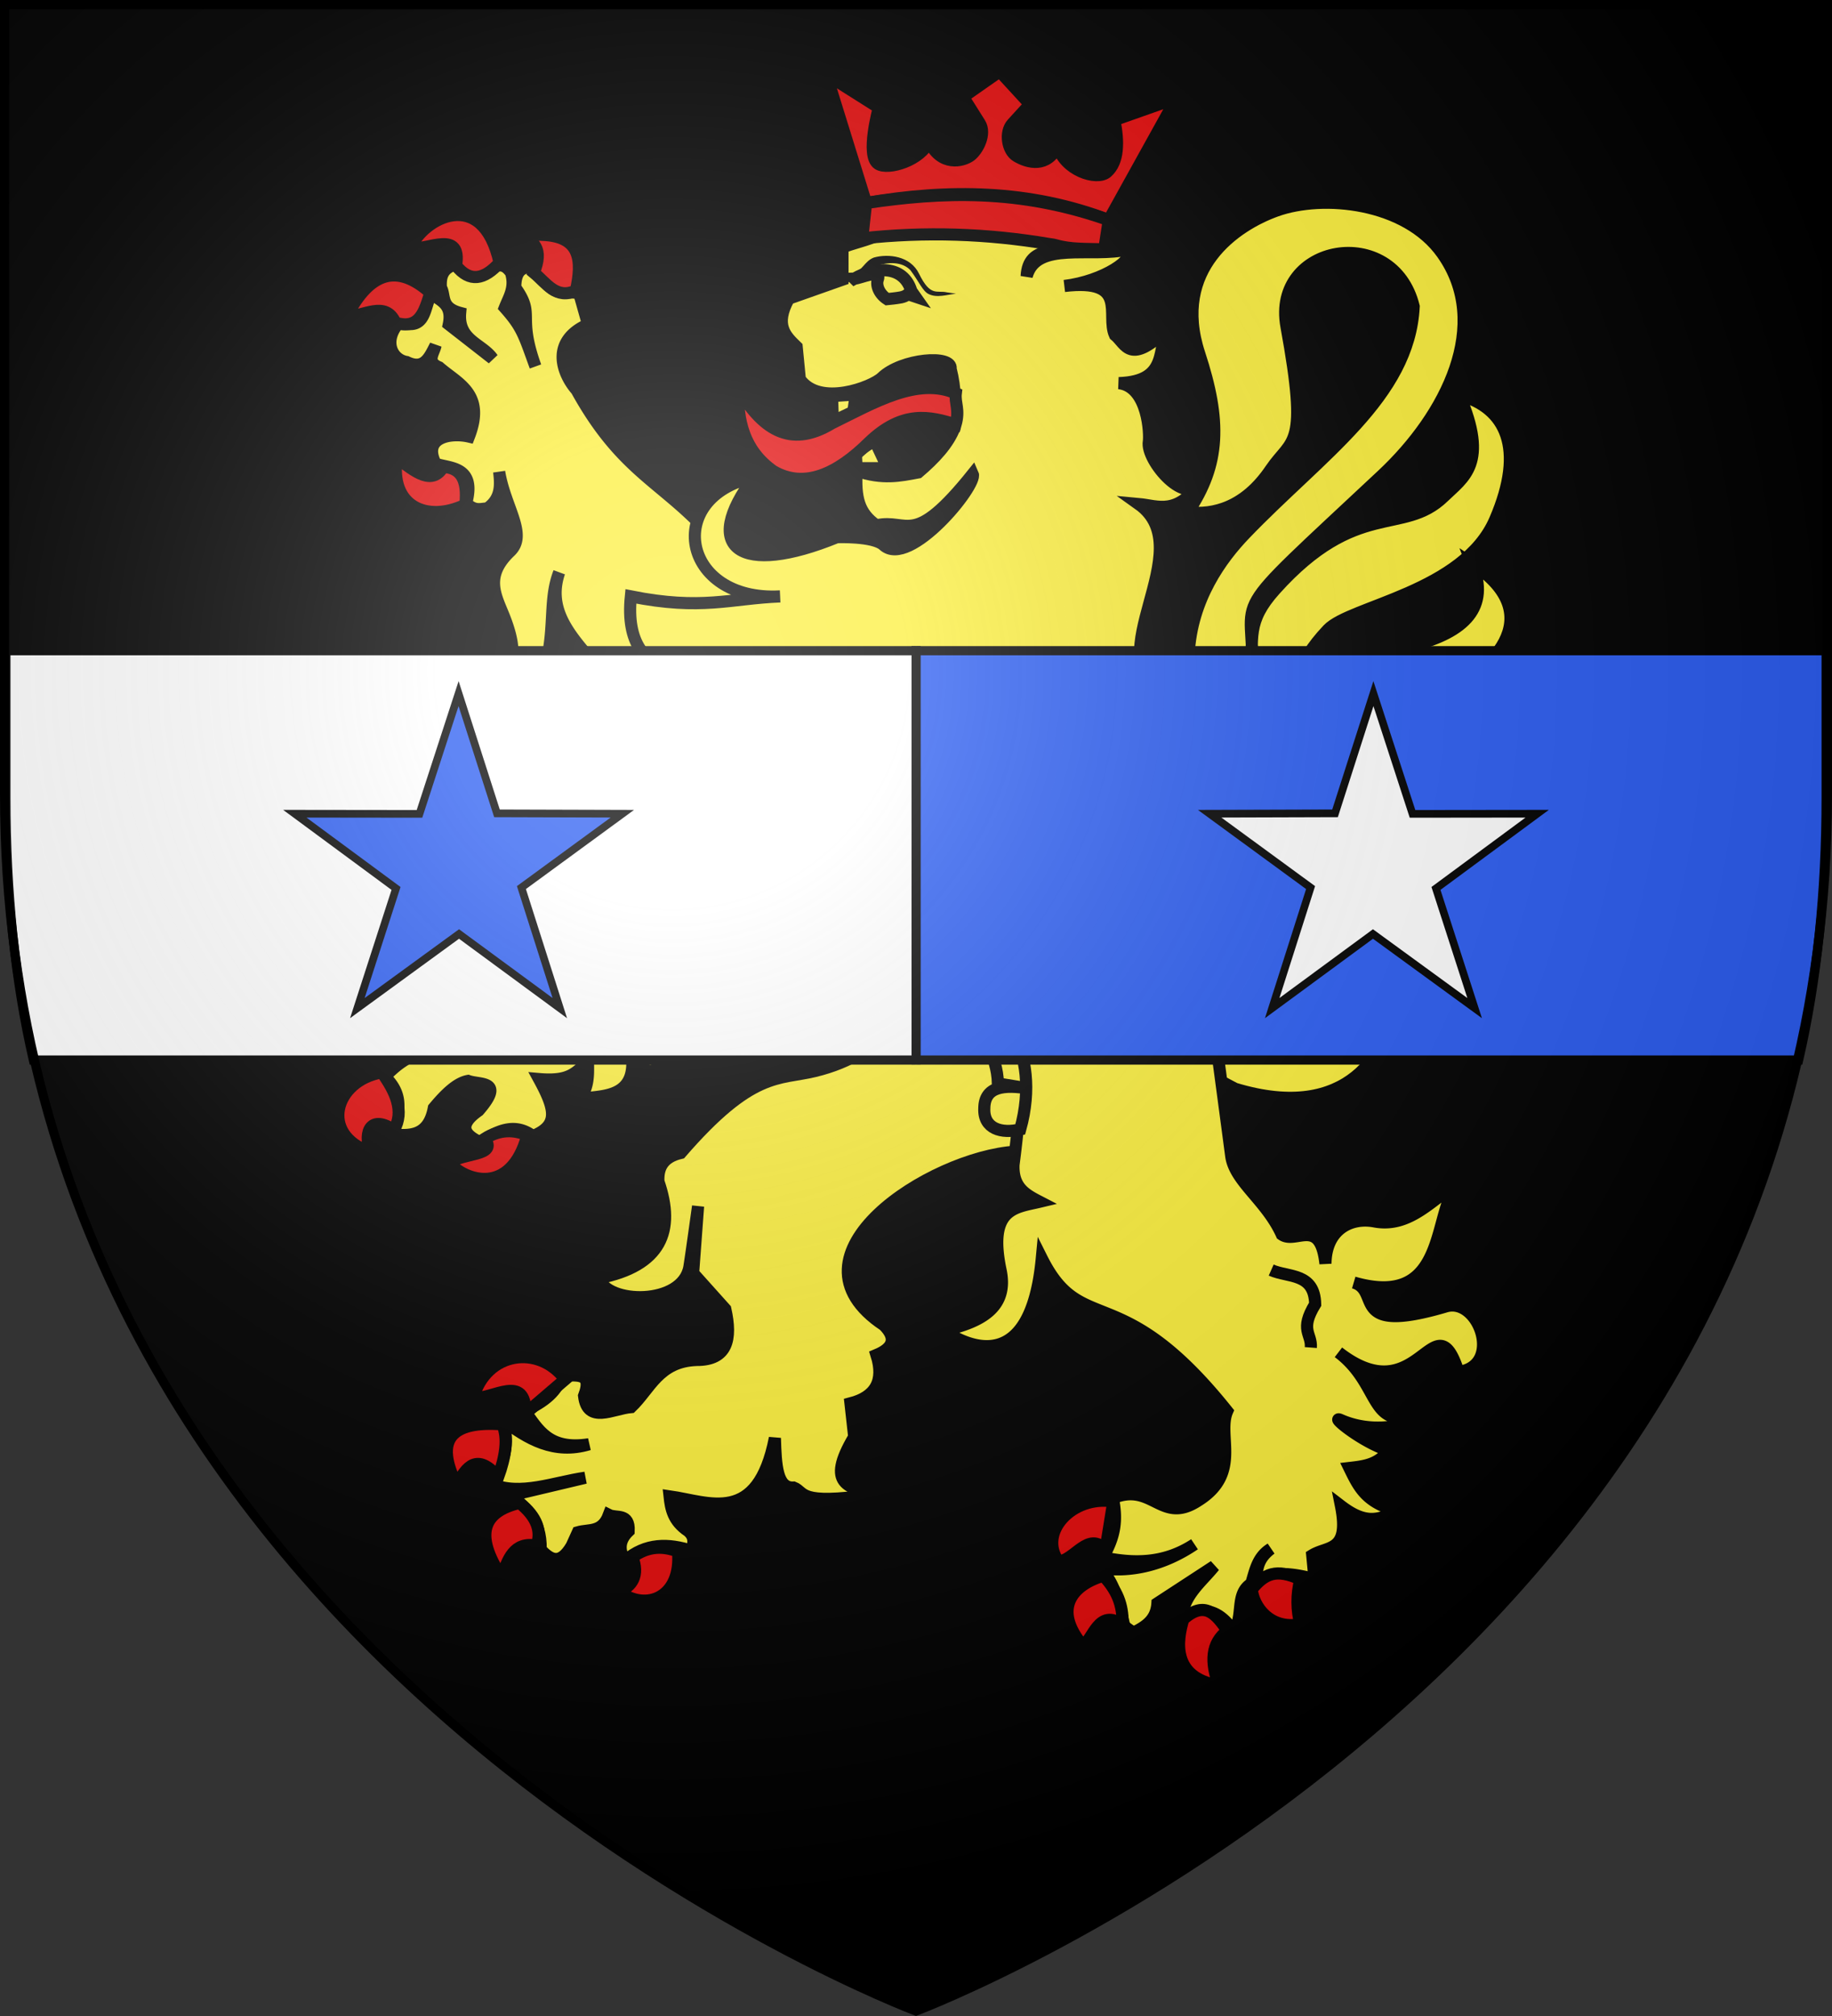
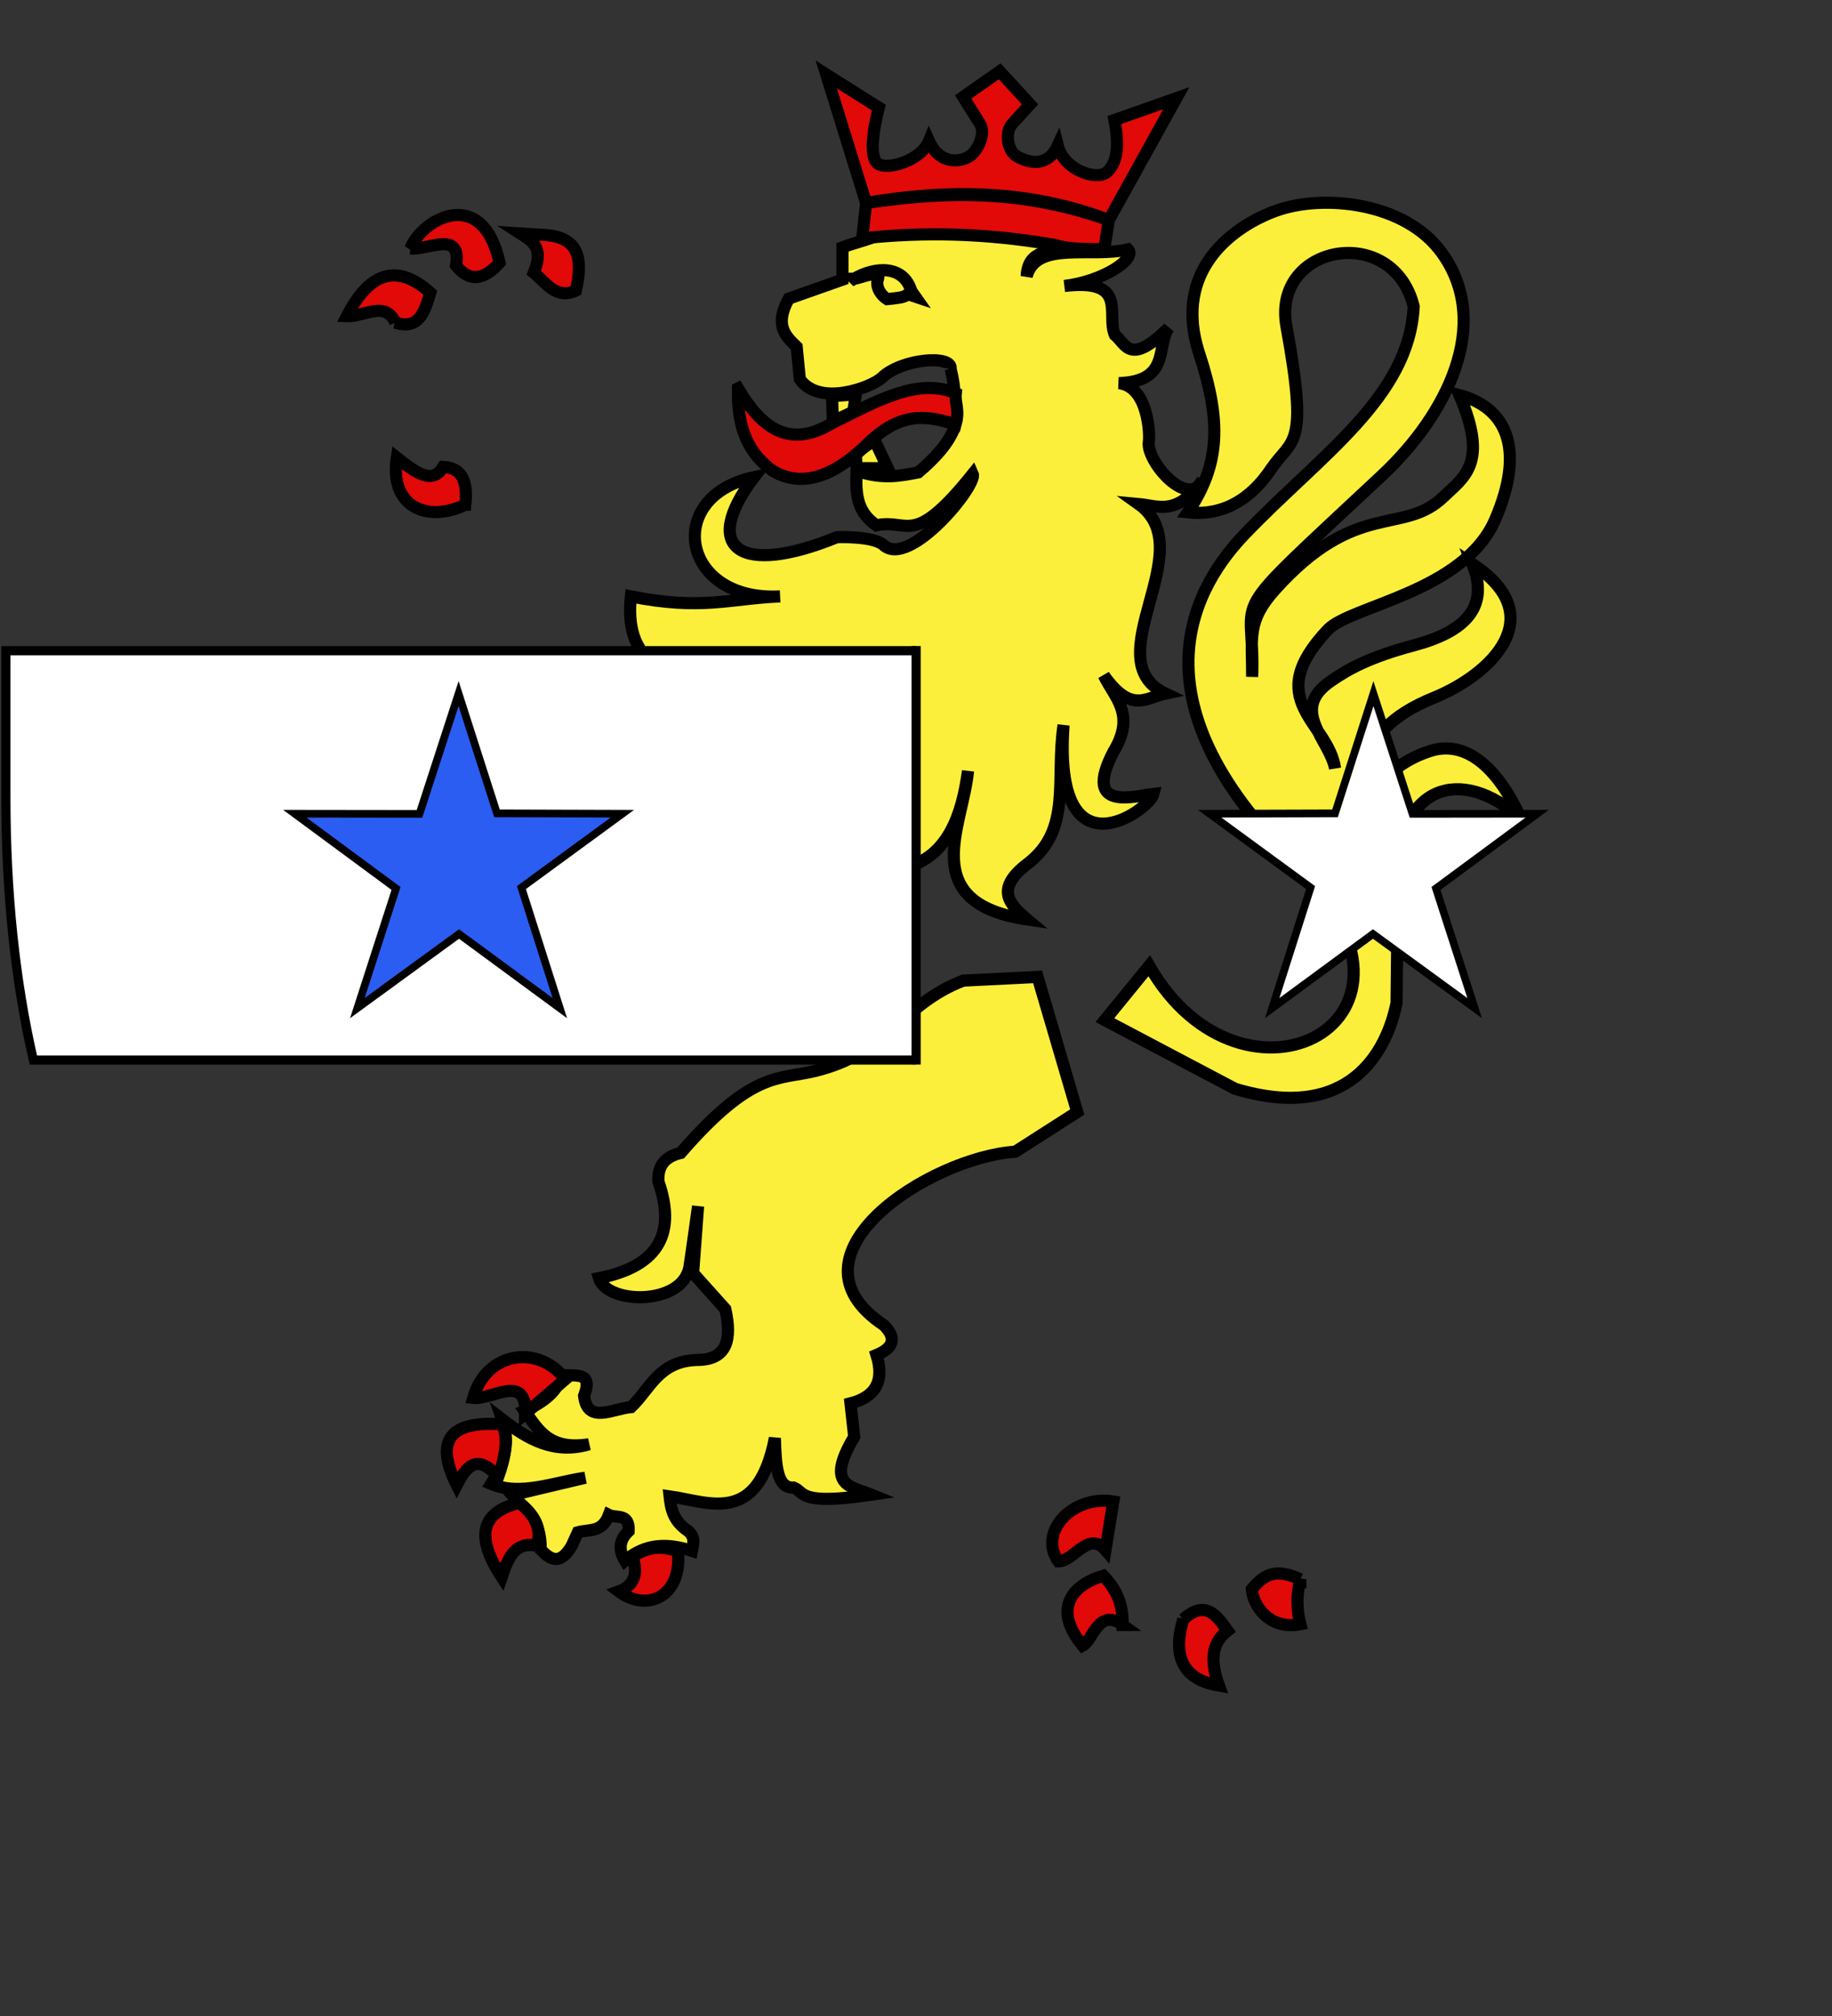
<svg xmlns="http://www.w3.org/2000/svg" xmlns:xlink="http://www.w3.org/1999/xlink" width="600" height="660" viewBox="-300 -300 600 660">
  <rect x="-300" y="-300" width="600" height="660" fill="#333333" stroke="none" />
  <defs>
    <radialGradient id="c" cx="-80" cy="-80" r="405" gradientUnits="userSpaceOnUse">
      <stop offset="0" style="stop-color:#fff;stop-opacity:.31" />
      <stop offset=".19" style="stop-color:#fff;stop-opacity:.25" />
      <stop offset=".6" style="stop-color:#6b6b6b;stop-opacity:.125" />
      <stop offset="1" style="stop-color:#000;stop-opacity:.125" />
    </radialGradient>
    <clipPath id="b" clipPathUnits="userSpaceOnUse">
      <path d="M79.243 50h79.243v36.248H79.243z" style="opacity:.976;fill:none;fill-rule:evenodd;stroke:none;stroke-width:6.864;stroke-linecap:square" />
    </clipPath>
-     <path id="a" d="M-298.5-298.5h597V-40C298.5 246.2 0 358.39 0 358.39S-298.5 246.2-298.5-40z" />
  </defs>
  <use xlink:href="#a" width="100%" height="100%" fill="#e20909" style="fill:#000" />
  <g style="display:inline;fill:#e20909;stroke:#000;stroke-width:2.116;stroke-miterlimit:4;stroke-dasharray:none;stroke-opacity:1">
    <path d="M490.673 148.036c16.31 28.607 53.662 9.751 25.445-17.96-29.598-29.069-16.983-48.783-8.731-57.376 13.257-13.806 28.67-23.858 29.436-39.664-3.623-14.7-24.824-10.87-22.202 3.492 3.918 21.463 1.06 19.33-2.744 24.946-4.504 6.65-9.946 7.988-14.469 7.484 5.723-8.432 5.828-16.007 1.996-27.69-4.874-14.863 6.38-22.41 13.47-24.946 8.15-2.916 22.56-1.512 28.938 7.484 8.774 12.372.738 28.168-10.477 38.666-28.6 26.771-22.083 19.41-22.7 35.174.03-6.74-1.008-9.653 3.99-15.217 14.26-15.873 22.344-9.33 29.437-16.215 3.468-3.367 7.91-5.728 2.744-17.712 8.1 2.163 11.587 9.252 6.236 21.703-5.433 12.643-25.267 15.066-29.187 19.208-11.73 12.397.082 15.993 1.248 24.198-.992-5.072-8.062-10.18-.749-15.217 3.07-2.114 6.771-4.192 14.469-6.236 8.852-2.351 13.321-6.59 10.228-14.22 13.89 9.098 3.268 19.286-6.695 23.346-15.23 6.206-12.927 15.44-11.266 28.292-2.131-10.068 2.428-16.267 10.477-18.958 6.056-2.026 11.667 2.358 15.965 11.724-10.691-9.508-21.29-5.344-21.453 9.48l-.25 22.7c-1.641 8.234-8.063 21.048-28.188 14.968l-22.701-11.974zM458.226 150.628c-10.964 4.207-12.899 12.646-25.946 15.784-6.313 1.519-10.907-.1-23.352 14.27-3.135.74-4.007 2.61-3.892 4.974 2.996 8.66.473 14.722-10.379 16.865 1.376 4.586 14.576 4.865 15.784-1.946.19-1.064 1.514-10.595 1.514-10.595l-.865 11.676 5.622 6.27c1.18 5.261.348 8.887-4.973 8.866-6.659.215-8.128 5.044-11.46 8.216-3.2.272-7.637 3.02-8.216-1.946 1.716-4.54-1.819-3.304-3.892-3.676-.618 2.752-3.02 4.74-6.487 6.27 2.367 3.213 4.163 6.947 11.243 5.839-6.042 1.8-10.704-.888-15.135-4.325 1.496 4.225.203 7.83-1.946 11.244 5.162 2.164 10.901-.29 16.433-1.081l-12.757 3.027c2.19 2.46 5.082 3.986 4.973 9.513 1.65 1.743 3.352 2.837 5.405-.648l1.081-2.379c1.93-.563 4.223.15 5.406-3.027 1.312.66 3.605-.4 3.46 2.811-1.811 1.73-1.684 3.46-.65 5.19 3.658-3.156 7.614-3.037 11.677-1.73.21-1.153.701-2.307-.649-3.46-2.634-1.76-3.01-3.895-3.243-6.054 6.915.983 15.353 5.183 18.378-10.162.146 4.811.354 8.807 3.27 8.633 2.039.797.658 3.153 13.607 1.25-3.627-1.482-8.18-1.494-3.038-10.1l-.65-5.838c4.336-1.117 5.972-3.855 4.542-8.432 2.853-1.192 3.628-2.845 1.297-5.19-18.5-12.268 8.135-29.298 22.92-30.27l10.81-6.92-6.919-23.567z" style="fill:#fcef3c;fill-opacity:1;stroke:#000;stroke-width:2.116;stroke-miterlimit:4;stroke-dasharray:none;stroke-opacity:1" transform="matrix(1.877 0 0 1.877 -844.617 -261.693)" />
-     <path d="M369.99 25.623c-2.712.629-3.02 2.285-2.911 4.122.825 1.323-.175 3.488 3.365 4.424-.418 4.8 3.856 5.373 5.653 7.96l-7.638-5.956c.73-3.533-1.481-4.13-3.063-5.35-1.25 2.346-.888 6.644-5.502 4.877-3.074 3.394-1.286 6.645 1.21 7.033 3.045 1.486 3.978-.823 5.048-2.892-.272 1.342-1.73 2.852.624 3.819 3.276 2.869 8.104 4.576 5.2 12.08-3.07-.715-8.205.03-5.824 4.727 2.397.874 7.108.344 5.35 6.882 1.521 1.495 2.53.958 3.668.927 2.461-1.734 2.355-4.049 2.08-6.39 1.034 6.24 4.991 10.948 1.91 13.877-4.58 4.352-2.506 7.732-1.078 11.324 3.4 8.553.852 11.6-7.336 6.56.64 7.133 12.355 11.515 14.823 1.079 1.403-5.935.383-10.804 2.155-15.296-1.918 5.633.89 9.746 4.424 13.915 5.55 6.551 1.648 7.595-1.38 9.019 2.543.665 5.761.996 5.2 3.214a33.6 33.6 0 0 0 9.019 2.943l5.032 13.547c-4.535 4.255-10.65 8.601-18.173 13.022-3.218 8.833-22.566 19.785-25.694 10.853-.631-2.903-1.683-4.14-5.502-1.532-.37 1.95.305 3.793-3.516 6.126l.926 2.287c3.396 1.441 6.135 1.57 9.17 2.288-4.427-.524-8.514.692-13.31-1.683l-1.059 2.137c4.52 3.058 1.688 6.13 1.38 9.188 1.886.556 3.767 2.296 5.653-1.38l5.048-.926c-4.8 1.912-5.983 3.375-7.657 4.896 3.759 3.643 2.174 6.846 1.229 10.096 3.31.345 6.43.272 7.336-4.594 1.987-2.381 3.986-4.365 5.974-4.726 2.06.755 6.494-.177 1.834 5.18-3.628 2.534-2.563 4.204.302 5.52 3.058-2.134 6.112-3.388 9.17-1.077 4.579-1.86 3.984-4.62 1.078-9.945 5.378.467 6.352-1.121 8.545-3.044-.004 2.078.213 4.09-1.361 6.56 3.053-.701 9.52.187 9.075-6.957l.397 1.607 3.365.473c2.032-2.6.294-5.21.152-7.808.444 2.411.74 4.864 2.76 6.882 3.683-.233 7.543-1.555 10.852.453l-2.136-6.882c.749-2.2.55-3.624-.265-4.688 1.774.573 3.883.268 5.918-2.798 2.7 6.04 5.39 6.228 8.091 6.73l-.226-5.558c2.25 7.82 11.393.542 11.249-.095-11.598-1.803-4.236-9.656.794-14.425 9.146 8.675 20.045 11.727 27.074 26.544-.147 5.805-.693 11.81-1.494 17.942-.17 4.036 2.194 5.243 4.556 6.466-4.207 1.006-9.041 1.047-6.844 11.798 1.49 6.63-3.37 9.18-9.888 10.663 4.303 2.927 15.186 7.858 17.11-12.573 6.976 13.92 13.641 3.227 32.35 26.639-1.839 4.25 2.591 10.845-5.106 15.617-6.43 4.227-7.898-3.341-14.841-.454.787 3.935.35 6.694-1.74 10.342 5.329 1.094 10.648 1.195 15.976-2.288-5.232 3.547-11.161 5.059-16.845 4.084 3.165 1.947 3.94 7.887 5.048 11.91 2.439-1.24 5.118-2.244 5.332-5.71l9.906-6.465c-2.249 2.797-5.32 5.006-5.71 9.132 3.96-2.538 6.83-1.156 9.132 2.268 1.839-2.86.184-6.518 3.044-8.356.692-2.255 1.077-4.66 3.422-6.088-2.694 2.03-2.367 4.059-2.656 6.088 2.28-2.392 6.573-1.795 10.276-.775l-.397-4.179c2.694-1.666 6.62-.48 5.01-8.602 4.468 3.425 6.773 2.334 9.944.889-5.55-1.439-6.802-4.091-8.47-7.506 2.465-.289 4.94-.51 6.844-3.044-4.782-1.529-10.379-6.219-8.375-5.332 6.58 2.915 14.343.547 15.995-2.287-11.435 5.798-8.244-3.394-16.373-9.51 14.067 10.986 16.718-9.747 20.93 3.422 7.838-.991 3.653-13.149-2.213-11.42-17.063 5.031-11.134-2.71-16.051-4.178 17.202 4.968 13.397-13.628 18.717-17.734-5.096 3.245-8.978 8.251-15.144 7.071-4.178-.761-8.45 1.47-8.508 7.374-.908-8.233-5.188-3.35-7.62-5.086-2.7-5.95-8.239-9.25-8.828-13.707-.741-5.603-1.606-12.093-2.59-19.398-4.909-5.191-9.536-10.634-11.042-18.66-12.775-11.255-12.029-27.913-17.129-42.237l-56-22.933C407.82 63.71 399.905 64.184 390.768 47.63c-2.287-2.566-4.876-8.41 1.985-11.457l-1.512-5.35c-2.193-.79-4.387 1.11-6.58-3.215l-2.136-1.38c-1.599-.002-2.49 1.074-2.458 3.517 3.52 4.922.233 4.616 3.517 13.764-2.017-5.555-2.311-6.833-5.35-10.248.723-1.855 1.891-3.501 1.077-6.125-1.296-1.768-1.98-1.048-2.912-1.362-3.247 3.548-4.734 1.413-6.409-.15zm98.52 134.272c.021 1.216.02 2.451 0 3.687z" style="fill:#fcef3c;fill-opacity:1;stroke:#000;stroke-width:2.116;stroke-miterlimit:4;stroke-dasharray:none;stroke-opacity:1" transform="matrix(1.877 0 0 1.877 -844.617 -261.693)" />
-     <path d="M461.253 154.707c.073 6.556 2.884 8.696 3.027 13.868l5.484.894c-4.502-.766-7.827-.367-7.862 3.43-.171 3.59 3.028 4.472 6.27 3.676 3.956-14.262-4.466-22.706-6.919-21.868zM511.957 201.116c3.006 1.331 7.554.418 7.676 5.946-2.777 4.542-.573 5.1-.757 7.568" style="fill:#fcef3c;fill-opacity:1;stroke:#000;stroke-width:2.116;stroke-miterlimit:4;stroke-dasharray:none;stroke-opacity:1" transform="matrix(1.877 0 0 1.877 -844.617 -261.693)" />
    <g style="fill:#e20909;stroke:#000;stroke-width:3.498;stroke-miterlimit:4;stroke-dasharray:none;stroke-opacity:1">
      <path d="M-1928.962 172.153c-11.118 5.31-21.916.493-19.753-13.58 5.284 4.16 10.205 8.028 13.374 2.674 4.576.207 7.277 3.036 6.379 10.906zM-1949.126 119.685c-2.846-6.526-9.2-1.648-13.992-1.852 6.647-13.008 14.683-15.18 24.074-6.79-1.636 5.295-3.108 10.82-10.082 8.642zM-1944.806 98.286c5.15.56 14.889-5.436 13.169 4.938 3.896 4.9 8.106 4.149 12.55-.823-4.875-22.324-22.252-12.763-25.719-4.115zM-1909.21 105.282c2.856-7.09-.079-8.856-3.91-11.317l6.38.412c11.154.392 11.55 7.509 9.67 16.049-5.65 2.692-8.544-2.19-12.14-5.144z" style="opacity:1;fill:#e20909;fill-opacity:1;stroke:#000;stroke-width:3.498;stroke-miterlimit:4;stroke-dasharray:none;stroke-opacity:1" transform="matrix(1.136 0 0 1.136 2043.698 -330.32)" />
    </g>
    <g style="fill:#e20909;stroke:#000;stroke-width:3.498;stroke-miterlimit:4;stroke-dasharray:none;stroke-opacity:1">
-       <path d="M-1951.801 309.186c-4.708-4.064-10.108-5.123-16.46-2.058-.047-12.774 10.957-16.012 22.22-7.818-1.135 4.077-2.465 7.959-5.76 9.876zM-1972.994 333.877c-2.75-10.962.441-17.622 13.58-17.078 2.362 3.402 5.865 5.766 2.469 14.403-6.266-4.604-11.425-2.57-16.05 2.675zM-1953.036 335.729c3.978 5.555 6.59 11.11 3.498 16.666-6.436-4.42-8.977.05-6.79 6.378-14.849-5.106-10.372-20.749 3.292-23.044zM-1923.407 354.864c4.42-2.78 8.473-2.627 12.345-1.029-4.809 17.905-18.264 12.948-22.427 8.025 3.494-3.051 14.078-1.948 10.082-6.996z" style="opacity:1;fill:#e20909;fill-opacity:1;stroke:#000;stroke-width:3.498;stroke-miterlimit:4;stroke-dasharray:none;stroke-opacity:1" transform="matrix(1.136 0 0 1.136 2043.698 -330.32)" />
-     </g>
+       </g>
    <g style="fill:#e20909;stroke:#000;stroke-width:3.498;stroke-miterlimit:4;stroke-dasharray:none;stroke-opacity:1">
      <path d="M-1900.156 424.204c-7.523-10.142-22.723-8.165-26.543 5.35 5.483.596 15.383-7.274 15.02 4.526zM-1919.498 452.392c-6.015-7.057-9.163-3.121-11.933 2.264-6.586-13.147-1.642-18.607 13.168-17.49 1.767 4.142.824 9.445-1.235 15.226zM-1913.325 459.8c-10.53 2.465-13.258 9.062-5.144 21.398 1.76-5.153 3.505-10.325 10.082-9.053 1.452-4.115.19-8.23-4.938-12.346zM-1880.815 475.437c2.06 5.249-.072 8.485-3.91 9.876 7.965 6.023 18.303 1.727 17.078-11.522-4.157-1.543-8.465-1.726-13.168 1.646z" style="opacity:1;fill:#e20909;fill-opacity:1;stroke:#000;stroke-width:3.498;stroke-miterlimit:4;stroke-dasharray:none;stroke-opacity:1" transform="matrix(1.136 0 0 1.136 2043.698 -330.32)" />
    </g>
    <g style="fill:#e20909;stroke:#000;stroke-width:3.498;stroke-miterlimit:4;stroke-dasharray:none;stroke-opacity:1">
      <path d="m-1742.136 459.388-2.263 13.991c-4.902-5.65-9 3.143-13.58 3.292-5.924-8.292 3.897-19.175 15.843-17.283zM-1739.461 494.984c.085-4.517-.748-9.137-5.555-14.197-9.114 2.684-14.695 9.626-5.967 20.164 3.028-1.607 4.548-11.027 11.522-5.967zM-1721.972 493.338c6.394-5.685 9.576-1.2 12.757 3.292-4.786 3.645-4.964 9.01-2.469 15.843-13.826-2.294-12.115-13.073-10.288-19.135zM-1688.228 481.815c-1.156 4.61-1.037 8.901 0 12.963-8.893 1.72-13.623-5.341-13.991-10.082 3.707-4.496 6.993-6.063 13.991-2.88z" style="opacity:1;fill:#e20909;fill-opacity:1;stroke:#000;stroke-width:3.498;stroke-miterlimit:4;stroke-dasharray:none;stroke-opacity:1" transform="matrix(1.136 0 0 1.136 2043.698 -330.32)" />
    </g>
    <g style="display:inline;fill:#fcef3c;stroke:#000;stroke-width:3.498;stroke-miterlimit:4;stroke-dasharray:none;stroke-opacity:1">
      <path d="m-1807.179 161.62-3.779-8.03-5.431 3.543.236 4.487zM-1823.238 140.837l6.849-.472-.709 4.96-5.904 2.833z" style="display:inline;opacity:1;fill:#fcef3c;fill-opacity:1;stroke:#000;stroke-width:3.498;stroke-miterlimit:4;stroke-dasharray:none;stroke-opacity:1" transform="matrix(1.136 0 0 1.136 2043.698 -330.32)" />
      <path d="M-1789.04 133.008c.652-4.187-14.133-2.97-19.806 2.504-2.848 2.748-17.97 8.537-23.675.455l-.91-9.333c-3.234-3.122-6.513-6.208-2.276-13.886l15.48-5.463V97.95c5.572-2.077 12.038-2.895 17.072-7.74 4.117-3.304 9.772-4.812 17.529-3.87 10.413 2.134 27.725-.668 32.883 11.06-4.922 2.744-13.933-.532-14.388 8.913 2.83-10.38 18.755-5.214 29.218-7.775 2.646 2.654-7.056 9.226-18.347 10.567 18.686-2.2 11.962 8.367 14.569 14.113 3.231 2.624 4.227 9.08 15.48-2.048-3.619 5.365.617 15.43-14.342 15.935 8.615.957 8.965 15.11 8.65 16.845-.984 5.432 11.242 19.63 15.48 11.155-7.434 10.43-12.735 7.352-18.439 6.829 18.522 13.176-12.816 44.882 7.74 54.634-5.513 1.151-9.86 5.903-17.756-5.236 2.993 6.38 9.378 11.165 2.731 22.082-8.956 17.248 6.003 12.719 11.61 12.065-1.192 4.767-29.083 24.687-25.951-19.805-2.374 15.63 2.496 29.986-10.244 39.837-9.726 7.318-5.39 11.823-.228 16.163-32.109-4.774-18.54-26.84-17.073-42.797-1.728 12.445-5.591 23.962-17.073 27.545-15.009 7.604-5.37 22.615-.683 29.82-6.16 3.452-35.81-13.191-16.618-44.617-14.094 17.91-16.658 39.241-35.893 41.523-21.802 2.587-35.987-17.514-12.595-27.41-6.496 8.287-3.988 11.482 1.594 11.155 7.543-.442 15.498-6.678 15.48-17.3-.045-25.402 12.427-24.32 19.35-26.18-32.631 3.343-23.804 35.799-63.968 20.944-16.509-6.106-18.058-21.681-7.057-37.561 2.056 9.608.25 30.58 19.805 15.024 14.882-11.838 26.525-19.88 42.797-19.805-20.378.094-45.08 3.6-42.342-23.447 20.508 4.085 28.566.59 43.024 0-28.476 1.563-33.81-28.755-7.512-34.374-15.674 20.732-3.902 28.666 23.903 17.3 0 0 10.503-.412 13.43 2.277 7.432 6.828 27.164-17.289 25.724-20.487-17.403 21.676-18.43 12.764-27.772 14.796-5.113-3.544-6.17-8.006-5.691-15.707 7.529 2.567 12.586 1.426 17.756.455 4.782-4.067 8.711-8.304 10.471-12.975.389-5.616.286-11.23-1.138-16.846z" style="display:inline;opacity:1;fill:#fcef3c;fill-opacity:1;stroke:#000;stroke-width:3.498;stroke-miterlimit:4;stroke-dasharray:none;stroke-opacity:1" transform="matrix(1.136 0 0 1.136 2043.698 -330.32)" />
    </g>
    <path d="M418.92 47.332c-.1 5.577.95 10.744 6.144 14.43 5.445 3.153 11.13.515 16.717-5 5.907-5.673 10.626-4.533 15.112-3.127.739-2.623-.167-3.69.034-5.446-6.706-2.895-14.218 1.598-21.65 5.244-7.442 4.516-12.32.732-16.356-6.101z" style="fill:#e20909;fill-opacity:1;stroke:#000;stroke-width:2.116;stroke-miterlimit:4;stroke-dasharray:none;stroke-opacity:1" transform="matrix(1.877 0 0 1.877 -844.617 -261.693)" />
    <path d="M439.226 28.192c3.545-2.072 8.56-2.471 9.946 2.166l.684.971-1.28-.429c-.697.61-1.692.628-2.587.756l-1.044.109c-1.343-.87-1.998-2.344-1.615-3.464.662-1.938-3.074-.14-4.104-.11z" style="display:inline;fill:#fcef3c;fill-opacity:1;stroke:#000;stroke-width:2.116;stroke-miterlimit:4;stroke-dasharray:none;stroke-opacity:1" transform="matrix(1.877 0 0 1.877 -844.617 -261.693)" />
-     <path stroke="none" d="M442.644 24.507c-1.695.643-1.95 2.336-3.719 2.75-.762.083-1.453-.063-1.453-.063l-.297 1.47s.877.19 1.907.077c2.084.02 2.557-2.014 4.109-2.843 1.933-.58 4.33-.728 5.812.812 1.484 1.976 2.133 3.64 3.152 4.154 1.484.75 3.208.113 4.812-.05l-1.588-.229c-1.747-.41-2.872.845-4.865-3.254-1.513-3.113-5.358-3.522-7.87-2.824" style="display:inline;fill:#000;fill-opacity:1;stroke:none;stroke-width:2.116;stroke-linecap:round;stroke-linejoin:round;stroke-miterlimit:4;stroke-dasharray:none;stroke-opacity:1" transform="matrix(1.877 0 0 1.877 -844.617 -261.693)" />
    <path d="m434.32-7.432 6.958 22.43c14.345-2.459 28.517-2.332 42.345 2.98L495.41-3.284 484.6.528c.759 3.835.734 7.28-1.303 9.085-1.717 1.524-7.515-.299-8.576-4.619-1.804 3.931-5.228 3-7.197 1.814-1.583-.955-2.092-4.146-.735-5.634l3.09-3.386-5.289-5.757-6.385 4.467 2.902 4.615c1.138 1.81-.348 4.653-1.611 5.609-1.317.996-5.201 1.987-7.246-2.527-1.34 3.35-7.126 5.1-8.866 3.984-2.212-1.42.117-9.811.117-9.811z" style="fill:#e20909;fill-opacity:1;stroke:#000;stroke-width:2.116;stroke-miterlimit:4;stroke-dasharray:none;stroke-opacity:1" transform="matrix(1.877 0 0 1.877 -844.617 -261.693)" />
    <path d="m441.278 14.997-.68 6.172c11.01-1.209 21.844-.832 32.52.97.395.067.8.093 1.184.206 2.71.797 5.412.61 8.525.754l.796-5.12c-15.669-5.528-29.107-4.947-42.345-2.982z" style="fill:#e20909;fill-opacity:1;stroke:#000;stroke-width:2.116;stroke-miterlimit:4;stroke-dasharray:none;stroke-opacity:1" transform="matrix(1.877 0 0 1.877 -844.617 -261.693)" />
  </g>
-   <path d="M.397 50.397v12.7c0 8.202.794 15.875 2.381 22.754h152.93c1.587-6.88 2.38-14.552 2.38-22.754v-12.7z" clip-path="url(#b)" style="display:inline;fill:#2b5df2;stroke:#000;stroke-width:.794;stroke-miterlimit:4;stroke-dasharray:none" transform="matrix(3.78 0 0 3.78 -299.5 -277.476)" />
+   <path d="M.397 50.397v12.7c0 8.202.794 15.875 2.381 22.754c1.587-6.88 2.38-14.552 2.38-22.754v-12.7z" clip-path="url(#b)" style="display:inline;fill:#2b5df2;stroke:#000;stroke-width:.794;stroke-miterlimit:4;stroke-dasharray:none" transform="matrix(3.78 0 0 3.78 -299.5 -277.476)" />
  <path d="m118.865 4.119 3.388 10.417 10.802-.013-8.77 6.471 3.35 10.364-8.809-6.418-8.731 6.418 3.326-10.438-8.746-6.397 10.864-.033z" style="fill:#fff;fill-opacity:1;stroke:#000;stroke-width:.665;stroke-miterlimit:4;stroke-dasharray:none;stroke-dashoffset:0;stroke-opacity:1" transform="matrix(3.78 0 0 3.78 -299.5 -88.5)" />
  <g style="fill:#fff">
    <path d="M.397 50.397v12.7c0 8.202.794 15.875 2.381 22.754h152.93c1.587-6.88 2.38-14.552 2.38-22.754v-12.7z" clip-path="url(#b)" style="display:inline;fill:#fff;stroke:#000;stroke-width:.794;stroke-miterlimit:4;stroke-dasharray:none" transform="matrix(-3.78 0 0 3.78 299.5 -277.476)" />
    <path d="m118.865 4.119 3.388 10.417 10.802-.013-8.77 6.471 3.35 10.364-8.809-6.418-8.731 6.418 3.326-10.438-8.746-6.397 10.864-.033z" style="fill:#2b5df2;fill-opacity:1;stroke:#000;stroke-width:.665;stroke-miterlimit:4;stroke-dasharray:none;stroke-dashoffset:0;stroke-opacity:1" transform="matrix(-3.78 0 0 3.78 299.5 -88.5)" />
  </g>
  <path d="M79.243 0v36.248" style="fill:none;stroke:#000;stroke-width:.794;stroke-linecap:butt;stroke-linejoin:miter;stroke-miterlimit:4;stroke-dasharray:none;stroke-opacity:1" transform="matrix(3.78 0 0 3.78 -299.5 -88.5)" />
  <use xlink:href="#a" width="100%" height="100%" fill="url(#c)" style="display:inline" />
  <g style="display:inline">
    <use xlink:href="#a" width="100%" height="100%" style="fill:none;stroke:#000;stroke-width:3" />
  </g>
</svg>